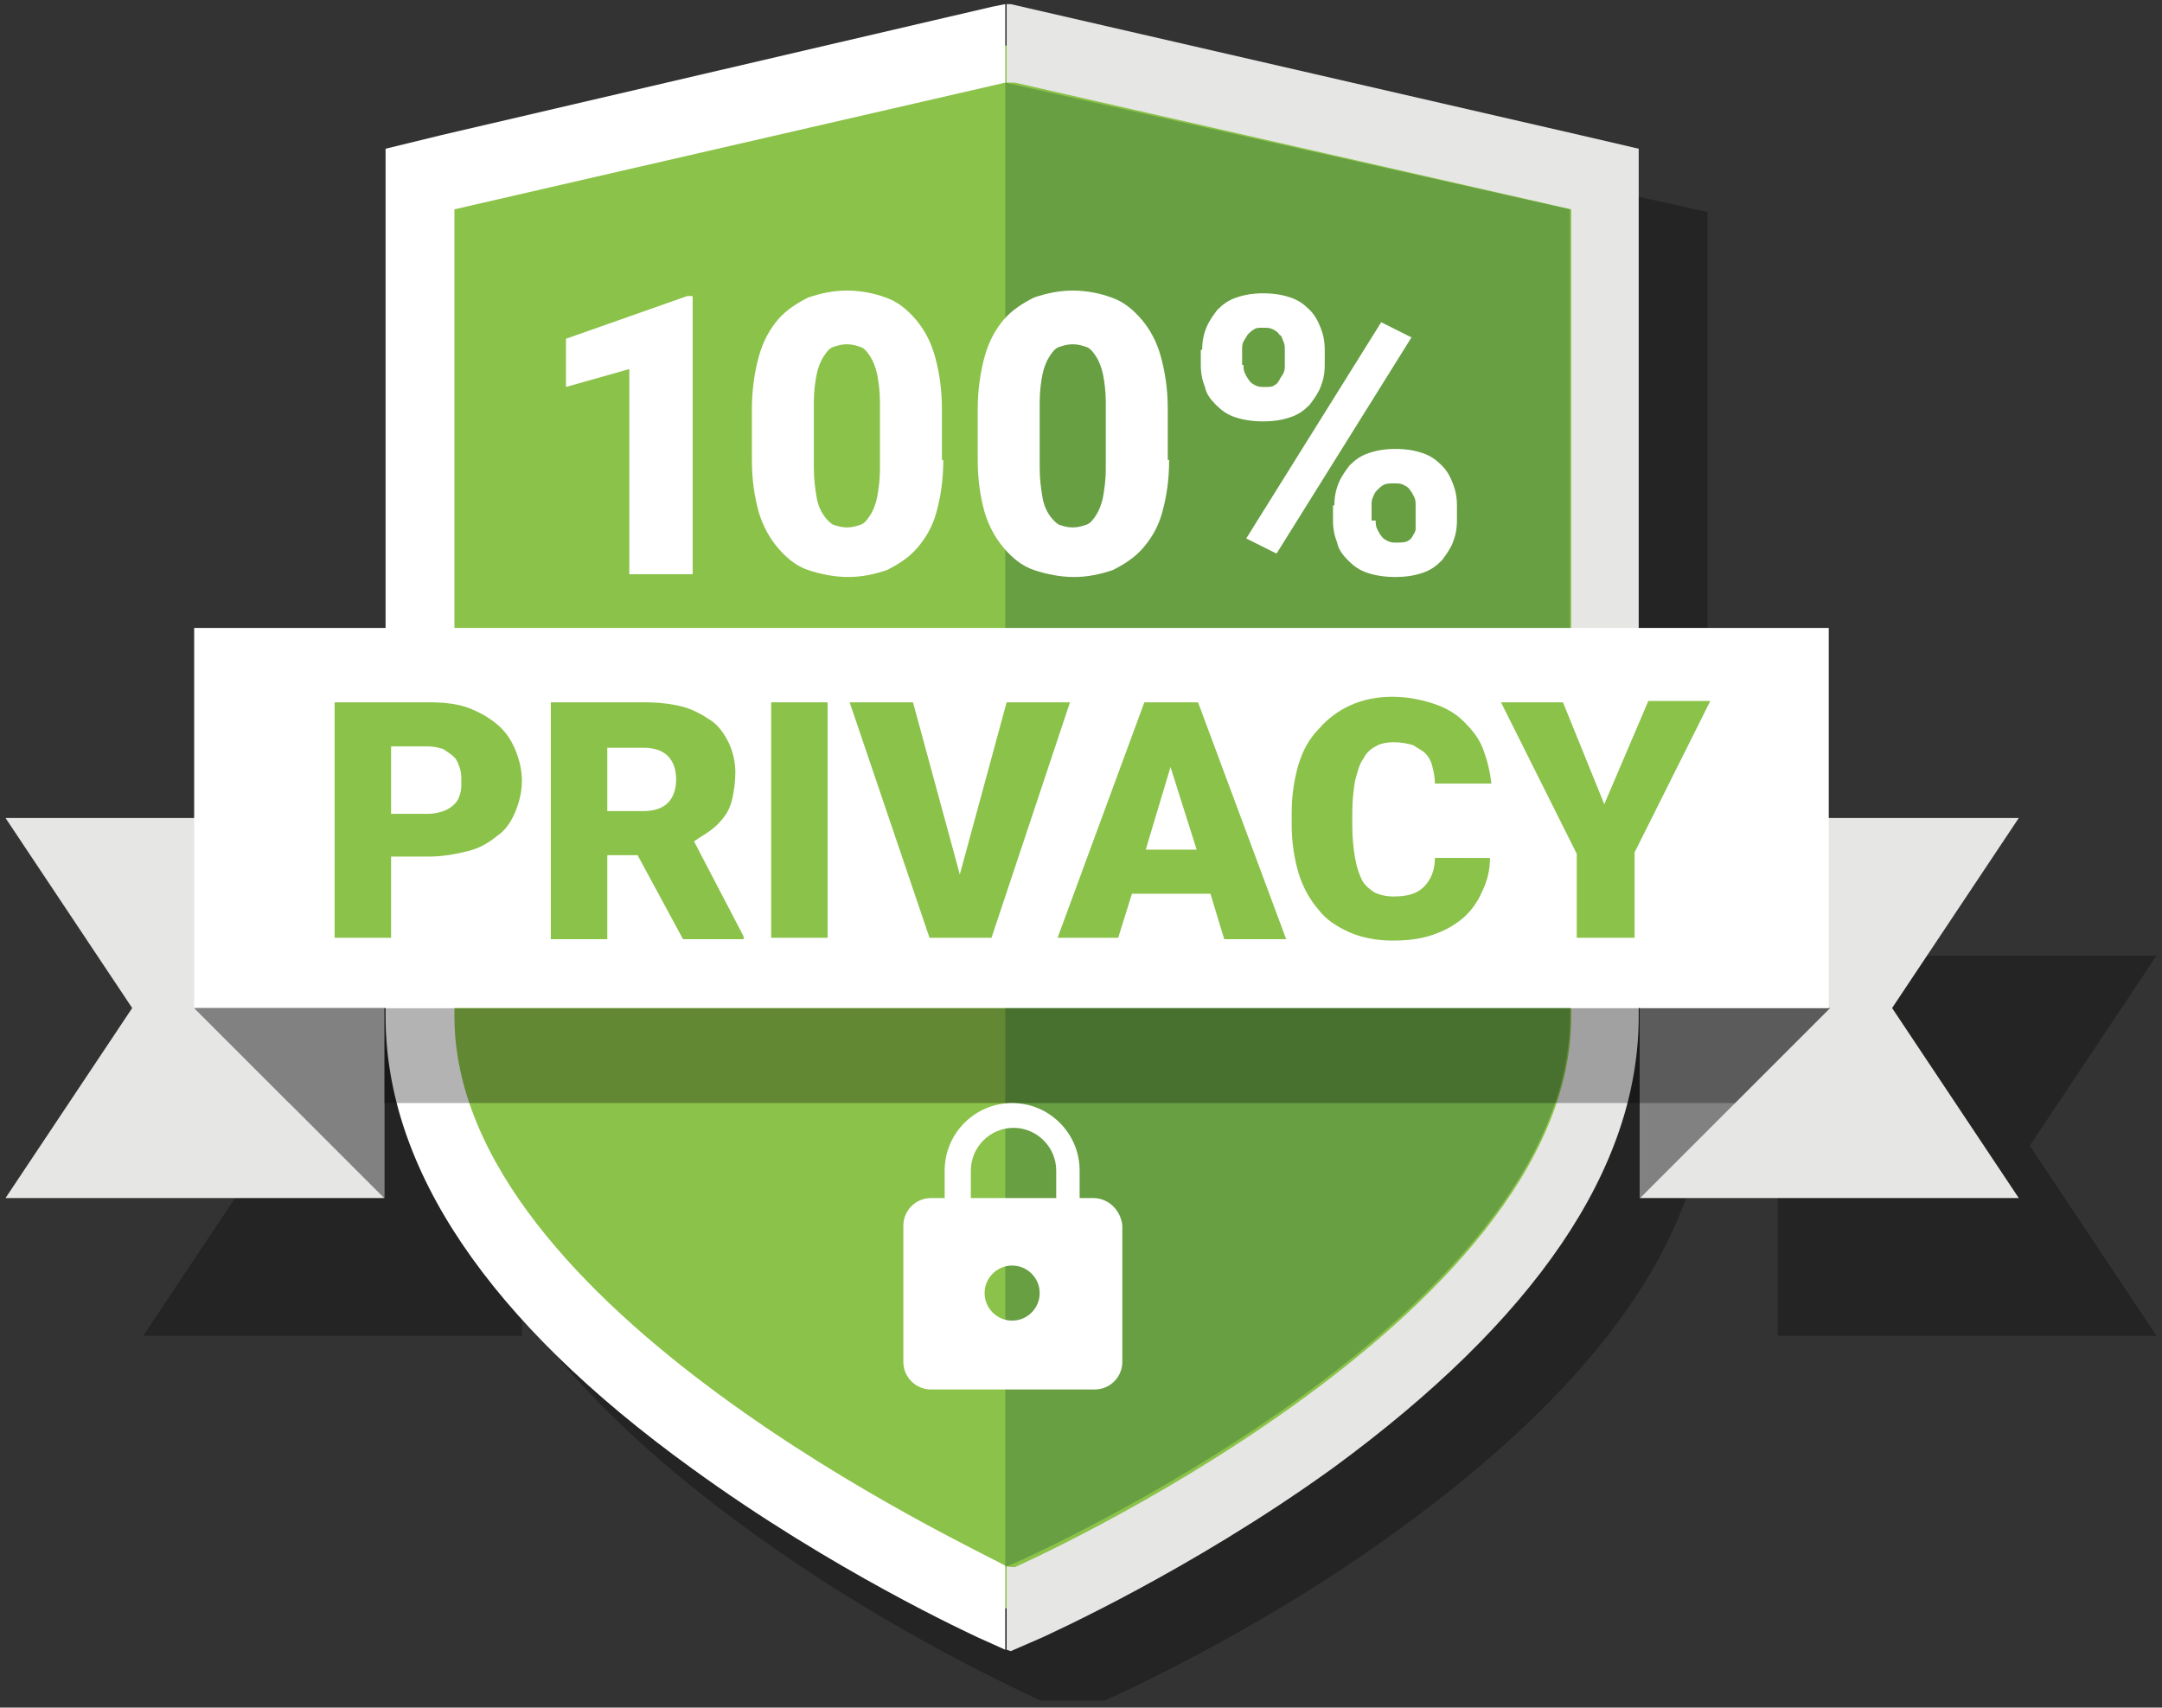
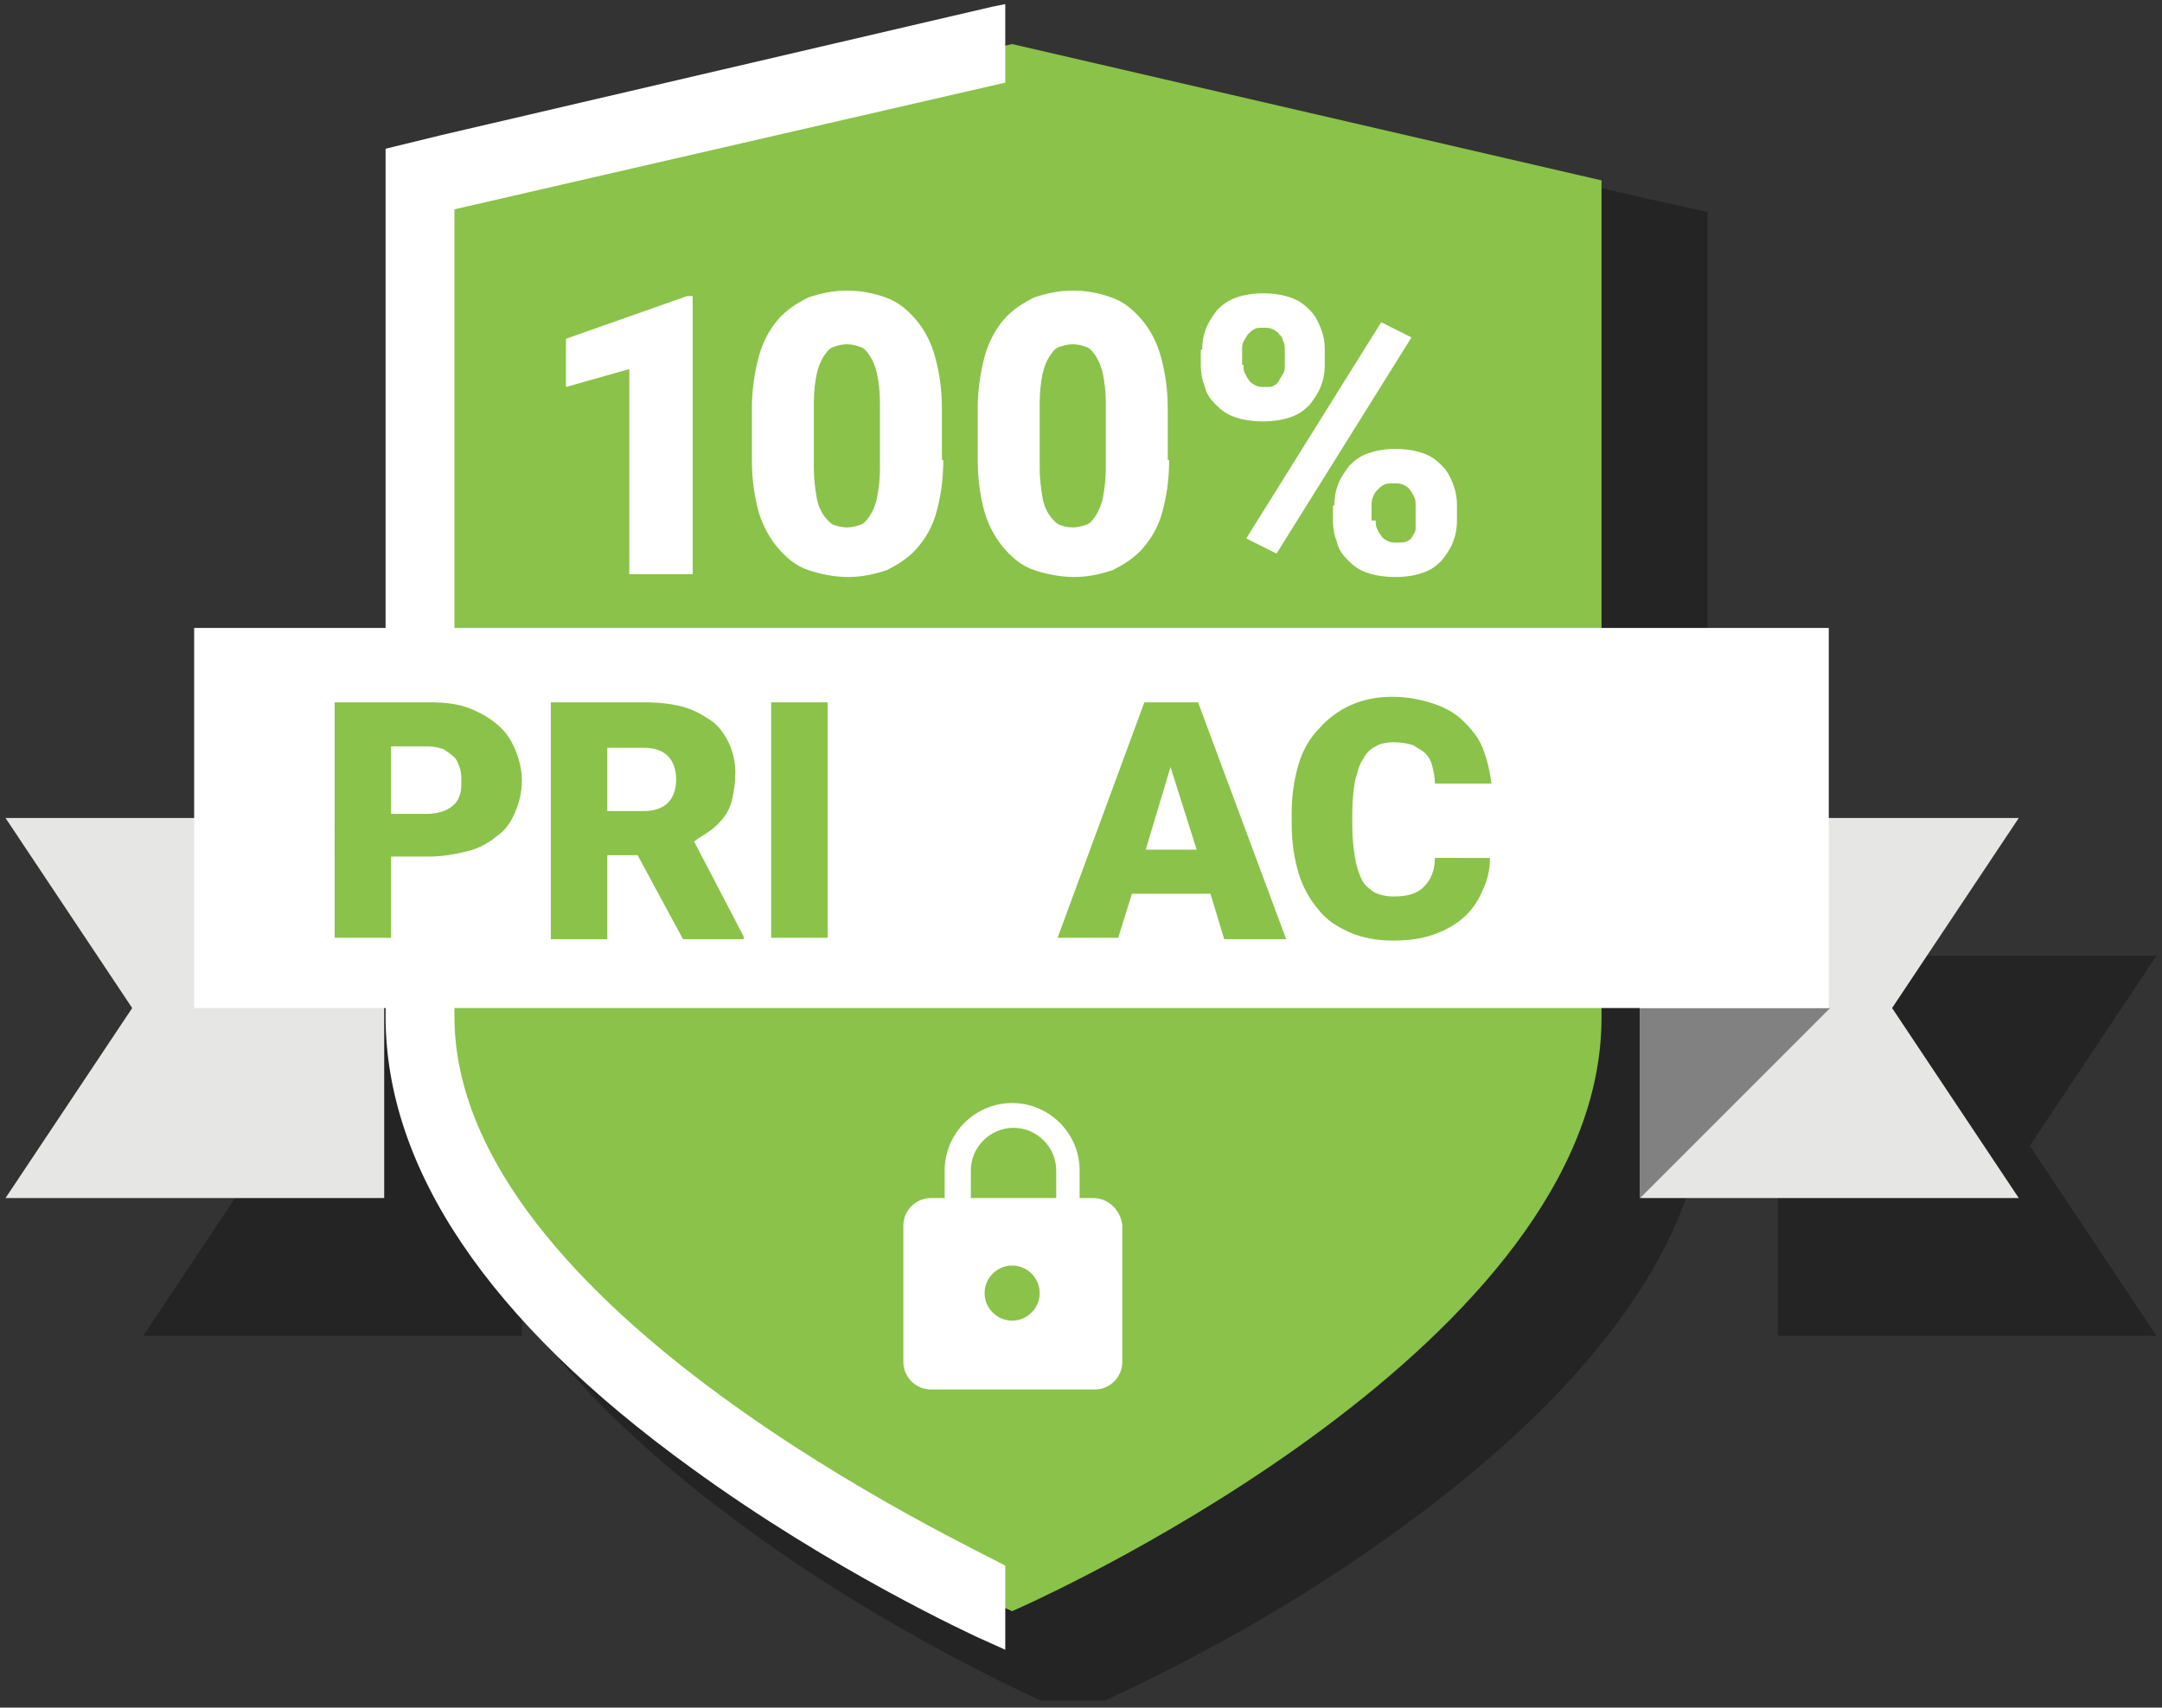
<svg xmlns="http://www.w3.org/2000/svg" version="1.1" id="Layer_1" x="0px" y="0px" viewBox="0 0 157 124" enable-background="new 0 0 157 124" xml:space="preserve">
  <rect x="0" y="0" width="157" height="124" fill="#333333" stroke="none" />
  <polygon opacity="0.3" points="156.6,69.4 129.1,69.4 129.1,97 156.6,97 147.4,83.2 " />
  <polygon opacity="0.3" points="10.4,69.4 37.9,69.4 37.9,97 10.4,97 19.6,83.2 " />
  <path opacity="0.3" d="M80.2,123.5c0.4-0.2,10.9-4.8,21.2-12.3c14.8-10.7,22.6-21.7,22.6-32.8V19.8v-4.4l-4.5-1L79.3,5.2L78,4.9  l-1.3,0.3l-40.2,9.2l-4.5,1v4.4v58.6c0,11,7.7,22.1,22.5,32.8c10.3,7.5,20.7,12.1,21.1,12.3" />
  <polygon fill="#E6E6E5" points="146.6,59.4 119.1,59.4 119.1,87 146.6,87 137.4,73.2 " />
  <polygon fill="#818181" points="132.9,73.2 119.1,73.2 119.1,87 " />
  <polygon fill="#E6E6E5" points="0.4,59.4 27.9,59.4 27.9,87 0.4,87 9.6,73.2 " />
  <g>
    <path fill="#8BC249" d="M72.4,116.5c-1.7-0.8-41.7-18.9-41.7-42.6V13.1l42.8-9.9l42.8,9.9v60.8c0,23.6-40,41.8-41.7,42.6l-1.1,0.5   L72.4,116.5z" />
-     <path fill="#679F42" d="M73,6v107.8c2-0.8,41-18.4,41-40V15.2L73,6z" />
+     <path fill="#679F42" d="M73,6v107.8V15.2L73,6z" />
    <path fill="none" d="M33,73.8c0,21.3,38,38.7,40,39.9V6l-40,9.2V73.8z" />
    <path fill="none" d="M73.6,113.9c0,0,40.4-17.9,40.4-40V15.2L73.6,6L73,6v107.8C73,113.8,73.6,113.9,73.6,113.9z" />
-     <path fill="#E6E6E5" d="M114.7,9.8l-40-9.2l-1.3-0.3l-0.3,0V6l0.6,0l40.4,9.2v58.6c0,22.1-40.4,40-40.4,40s-0.6,0-0.6-0.1v6.1   l0.3,0.1l2.3-1c0.4-0.2,10.7-4.8,21.1-12.3C111.4,95.9,119,84.9,119,73.8V15.2v-4.4L114.7,9.8z" />
    <path fill="#FFFFFF" d="M33,73.8V15.2L73,6V0.3l-1,0.2L32.1,9.8l-4.1,1v4.4v58.6c0,11,7.4,22.1,22.2,32.8   c10.3,7.5,20.4,12.1,20.8,12.3l2,0.9v-6.1C71,112.5,33,95.1,33,73.8z" />
  </g>
-   <polygon opacity="0.3" points="126,80.1 21,80.1 14.1,73.2 132.9,73.2 " />
  <rect x="14.1" y="45.6" fill="#FFFFFF" width="118.7" height="27.6" />
  <g>
    <g>
      <path fill="#FFFFFF" d="M79.4,87h-1v-2c0-2.7-2.2-4.9-4.9-4.9c-2.7,0-4.9,2.2-4.9,4.9v2h-1c-1.1,0-2,0.9-2,2v9.9c0,1.1,0.9,2,2,2    h11.9c1.1,0,2-0.9,2-2V89C81.4,87.9,80.5,87,79.4,87z M73.5,95.9c-1.1,0-2-0.9-2-2c0-1.1,0.9-2,2-2c1.1,0,2,0.9,2,2    C75.5,95,74.6,95.9,73.5,95.9z M76.6,87h-6.1v-2c0-1.7,1.4-3.1,3.1-3.1c1.7,0,3.1,1.4,3.1,3.1V87z" />
    </g>
  </g>
  <g>
    <g>
      <path fill="#FFFFFF" d="M50.4,41.7h-4.7V26.8l-4.6,1.3v-3.5l8.8-3.1h0.4V41.7z" />
      <path fill="#FFFFFF" d="M68.5,33.4c0,1.5-0.2,2.7-0.5,3.8c-0.3,1.1-0.8,1.9-1.4,2.6c-0.6,0.7-1.4,1.2-2.2,1.6    c-0.9,0.3-1.8,0.5-2.8,0.5c-1,0-2-0.2-2.9-0.5c-0.9-0.3-1.6-0.9-2.2-1.6c-0.6-0.7-1.1-1.6-1.4-2.6c-0.3-1.1-0.5-2.3-0.5-3.8v-3.7    c0-1.4,0.2-2.7,0.5-3.8c0.3-1.1,0.8-2,1.4-2.7c0.6-0.7,1.4-1.2,2.2-1.6c0.9-0.3,1.8-0.5,2.8-0.5c1,0,2,0.2,2.8,0.5    c0.9,0.3,1.6,0.9,2.2,1.6c0.6,0.7,1.1,1.6,1.4,2.7c0.3,1.1,0.5,2.3,0.5,3.8V33.4z M63.9,29.2c0-0.8-0.1-1.5-0.2-2    c-0.1-0.5-0.3-1-0.5-1.3c-0.2-0.3-0.4-0.6-0.7-0.7c-0.3-0.1-0.6-0.2-1-0.2c-0.4,0-0.7,0.1-1,0.2c-0.3,0.1-0.5,0.4-0.7,0.7    c-0.2,0.3-0.4,0.8-0.5,1.3c-0.1,0.5-0.2,1.2-0.2,2V34c0,0.8,0.1,1.5,0.2,2.1c0.1,0.6,0.3,1,0.5,1.3c0.2,0.3,0.5,0.6,0.7,0.7    c0.3,0.1,0.6,0.2,1,0.2c0.4,0,0.7-0.1,1-0.2c0.3-0.1,0.5-0.4,0.7-0.7c0.2-0.3,0.4-0.8,0.5-1.3c0.1-0.6,0.2-1.2,0.2-2.1V29.2z" />
      <path fill="#FFFFFF" d="M84.9,33.4c0,1.5-0.2,2.7-0.5,3.8s-0.8,1.9-1.4,2.6c-0.6,0.7-1.4,1.2-2.2,1.6c-0.9,0.3-1.8,0.5-2.8,0.5    c-1,0-2-0.2-2.9-0.5c-0.9-0.3-1.6-0.9-2.2-1.6c-0.6-0.7-1.1-1.6-1.4-2.6c-0.3-1.1-0.5-2.3-0.5-3.8v-3.7c0-1.4,0.2-2.7,0.5-3.8    c0.3-1.1,0.8-2,1.4-2.7c0.6-0.7,1.4-1.2,2.2-1.6c0.9-0.3,1.8-0.5,2.8-0.5c1,0,2,0.2,2.8,0.5c0.9,0.3,1.6,0.9,2.2,1.6    c0.6,0.7,1.1,1.6,1.4,2.7c0.3,1.1,0.5,2.3,0.5,3.8V33.4z M80.3,29.2c0-0.8-0.1-1.5-0.2-2c-0.1-0.5-0.3-1-0.5-1.3    c-0.2-0.3-0.4-0.6-0.7-0.7c-0.3-0.1-0.6-0.2-1-0.2s-0.7,0.1-1,0.2c-0.3,0.1-0.5,0.4-0.7,0.7c-0.2,0.3-0.4,0.8-0.5,1.3    c-0.1,0.5-0.2,1.2-0.2,2V34c0,0.8,0.1,1.5,0.2,2.1c0.1,0.6,0.3,1,0.5,1.3c0.2,0.3,0.5,0.6,0.7,0.7c0.3,0.1,0.6,0.2,1,0.2    c0.4,0,0.7-0.1,1-0.2c0.3-0.1,0.5-0.4,0.7-0.7c0.2-0.3,0.4-0.8,0.5-1.3c0.1-0.6,0.2-1.2,0.2-2.1V29.2z" />
      <path fill="#FFFFFF" d="M87.3,25.4c0-0.6,0.1-1.1,0.3-1.6c0.2-0.5,0.5-0.9,0.8-1.3c0.4-0.4,0.8-0.7,1.4-0.9s1.2-0.3,1.9-0.3    c0.8,0,1.4,0.1,2,0.3c0.6,0.2,1,0.5,1.4,0.9c0.4,0.4,0.6,0.8,0.8,1.3c0.2,0.5,0.3,1,0.3,1.6v1.1c0,0.6-0.1,1.1-0.3,1.6    c-0.2,0.5-0.5,0.9-0.8,1.3c-0.4,0.4-0.8,0.7-1.4,0.9s-1.2,0.3-2,0.3c-0.7,0-1.4-0.1-2-0.3c-0.6-0.2-1-0.5-1.4-0.9    c-0.4-0.4-0.7-0.8-0.8-1.3c-0.2-0.5-0.3-1-0.3-1.6V25.4z M90.3,26.5c0,0.2,0,0.4,0.1,0.6c0.1,0.2,0.2,0.4,0.3,0.5    c0.1,0.2,0.3,0.3,0.5,0.4c0.2,0.1,0.4,0.1,0.7,0.1c0.2,0,0.5,0,0.6-0.1c0.2-0.1,0.3-0.2,0.4-0.4c0.1-0.2,0.2-0.3,0.3-0.5    c0.1-0.2,0.1-0.4,0.1-0.6v-1.1c0-0.2,0-0.4-0.1-0.6c-0.1-0.2-0.1-0.4-0.3-0.5c-0.1-0.2-0.3-0.3-0.5-0.4c-0.2-0.1-0.4-0.1-0.7-0.1    c-0.2,0-0.5,0-0.6,0.1c-0.2,0.1-0.3,0.2-0.5,0.4c-0.1,0.2-0.2,0.3-0.3,0.5c-0.1,0.2-0.1,0.4-0.1,0.6V26.5z M92.7,40.2l-2.2-1.1    l9.8-15.7l2.2,1.1L92.7,40.2z M96.9,36.7c0-0.6,0.1-1.1,0.3-1.6c0.2-0.5,0.5-0.9,0.8-1.3c0.4-0.4,0.8-0.7,1.4-0.9    c0.6-0.2,1.2-0.3,1.9-0.3c0.8,0,1.4,0.1,2,0.3c0.6,0.2,1,0.5,1.4,0.9c0.4,0.4,0.6,0.8,0.8,1.3c0.2,0.5,0.3,1,0.3,1.6v1.1    c0,0.6-0.1,1.1-0.3,1.6c-0.2,0.5-0.5,0.9-0.8,1.3c-0.4,0.4-0.8,0.7-1.4,0.9c-0.6,0.2-1.2,0.3-2,0.3c-0.7,0-1.4-0.1-2-0.3    c-0.6-0.2-1-0.5-1.4-0.9c-0.4-0.4-0.7-0.8-0.8-1.3c-0.2-0.5-0.3-1-0.3-1.6V36.7z M99.9,37.8c0,0.2,0,0.4,0.1,0.6    c0.1,0.2,0.2,0.4,0.3,0.5c0.1,0.2,0.3,0.3,0.5,0.4c0.2,0.1,0.4,0.1,0.6,0.1c0.3,0,0.6,0,0.8-0.1c0.2-0.1,0.3-0.2,0.4-0.4    c0.1-0.2,0.2-0.3,0.2-0.5c0-0.2,0-0.4,0-0.6v-1.1c0-0.2,0-0.4-0.1-0.6c-0.1-0.2-0.2-0.4-0.3-0.5c-0.1-0.2-0.3-0.3-0.5-0.4    c-0.2-0.1-0.4-0.1-0.7-0.1c-0.2,0-0.5,0-0.7,0.1c-0.2,0.1-0.3,0.2-0.5,0.4s-0.2,0.3-0.3,0.5c-0.1,0.2-0.1,0.4-0.1,0.6V37.8z" />
    </g>
  </g>
  <g>
    <path fill="#8BC249" d="M28.4,62.3v5.8h-4.1V51h6.9c1,0,2,0.1,2.8,0.4s1.5,0.7,2.1,1.2c0.6,0.5,1,1.1,1.3,1.8   c0.3,0.7,0.5,1.5,0.5,2.3c0,0.8-0.2,1.6-0.5,2.3s-0.7,1.3-1.3,1.7c-0.6,0.5-1.3,0.9-2.1,1.1s-1.8,0.4-2.8,0.4H28.4z M28.4,59.1h2.7   c0.4,0,0.8-0.1,1.1-0.2c0.3-0.1,0.6-0.3,0.8-0.5c0.2-0.2,0.3-0.4,0.4-0.7c0.1-0.3,0.1-0.6,0.1-0.9c0-0.4,0-0.7-0.1-1   c-0.1-0.3-0.2-0.6-0.4-0.8c-0.2-0.2-0.5-0.4-0.8-0.6c-0.3-0.1-0.7-0.2-1.1-0.2h-2.7V59.1z" />
    <path fill="#8BC249" d="M46.3,62.1h-2.2v6.1H40V51h6.8c1,0,1.9,0.1,2.7,0.3c0.8,0.2,1.5,0.6,2.1,1c0.6,0.4,1,1,1.3,1.6   s0.5,1.4,0.5,2.2c0,0.7-0.1,1.3-0.2,1.8c-0.1,0.5-0.3,1-0.6,1.4s-0.6,0.7-1,1c-0.4,0.3-0.8,0.5-1.2,0.8l3.6,6.9v0.2h-4.4L46.3,62.1   z M44.1,58.9h2.6c0.8,0,1.4-0.2,1.8-0.6c0.4-0.4,0.6-1,0.6-1.7s-0.2-1.3-0.6-1.7c-0.4-0.4-1-0.6-1.8-0.6h-2.6V58.9z" />
    <path fill="#8BC249" d="M60.1,68.1H56V51h4.1V68.1z" />
-     <path fill="#8BC249" d="M69.7,63.5L73.1,51h4.6L72,68.1h-4.5L61.7,51h4.6L69.7,63.5z" />
    <path fill="#8BC249" d="M87.9,64.9h-5.7l-1,3.2h-4.4L83.1,51H87l6.4,17.2h-4.5L87.9,64.9z M83.2,61.7h3.7l-1.9-6L83.2,61.7z" />
    <path fill="#8BC249" d="M108.2,62.3c0,0.9-0.2,1.7-0.6,2.5c-0.3,0.7-0.8,1.4-1.4,1.9s-1.3,0.9-2.2,1.2c-0.9,0.3-1.8,0.4-2.9,0.4   c-1.1,0-2.2-0.2-3.1-0.6c-0.9-0.4-1.7-0.9-2.3-1.7c-0.6-0.7-1.1-1.6-1.4-2.6c-0.3-1-0.5-2.2-0.5-3.5v-0.9c0-1.3,0.2-2.5,0.5-3.5   s0.8-1.9,1.5-2.6c0.6-0.7,1.4-1.3,2.3-1.7c0.9-0.4,1.9-0.6,3-0.6c1.1,0,2.1,0.2,3,0.5c0.9,0.3,1.6,0.7,2.2,1.3   c0.6,0.6,1.1,1.2,1.4,2c0.3,0.8,0.5,1.6,0.6,2.5h-4.1c0-0.5-0.1-0.9-0.2-1.3c-0.1-0.4-0.3-0.7-0.5-0.9c-0.2-0.2-0.6-0.4-0.9-0.6   c-0.4-0.1-0.8-0.2-1.4-0.2c-0.5,0-1,0.1-1.3,0.3c-0.4,0.2-0.7,0.5-0.9,0.9c-0.3,0.4-0.4,0.9-0.6,1.6c-0.1,0.6-0.2,1.4-0.2,2.3v1   c0,0.9,0.1,1.7,0.2,2.3s0.3,1.2,0.5,1.6c0.2,0.4,0.6,0.7,0.9,0.9c0.4,0.2,0.9,0.3,1.4,0.3c1,0,1.7-0.2,2.2-0.7s0.8-1.2,0.8-2.1   H108.2z" />
-     <path fill="#8BC249" d="M116.5,58.4l3.2-7.5h4.5l-5.5,11v6.2h-4.2V62l-5.5-11h4.5L116.5,58.4z" />
  </g>
-   <polygon fill="#818181" points="14.1,73.2 27.9,73.2 27.9,87 " />
</svg>